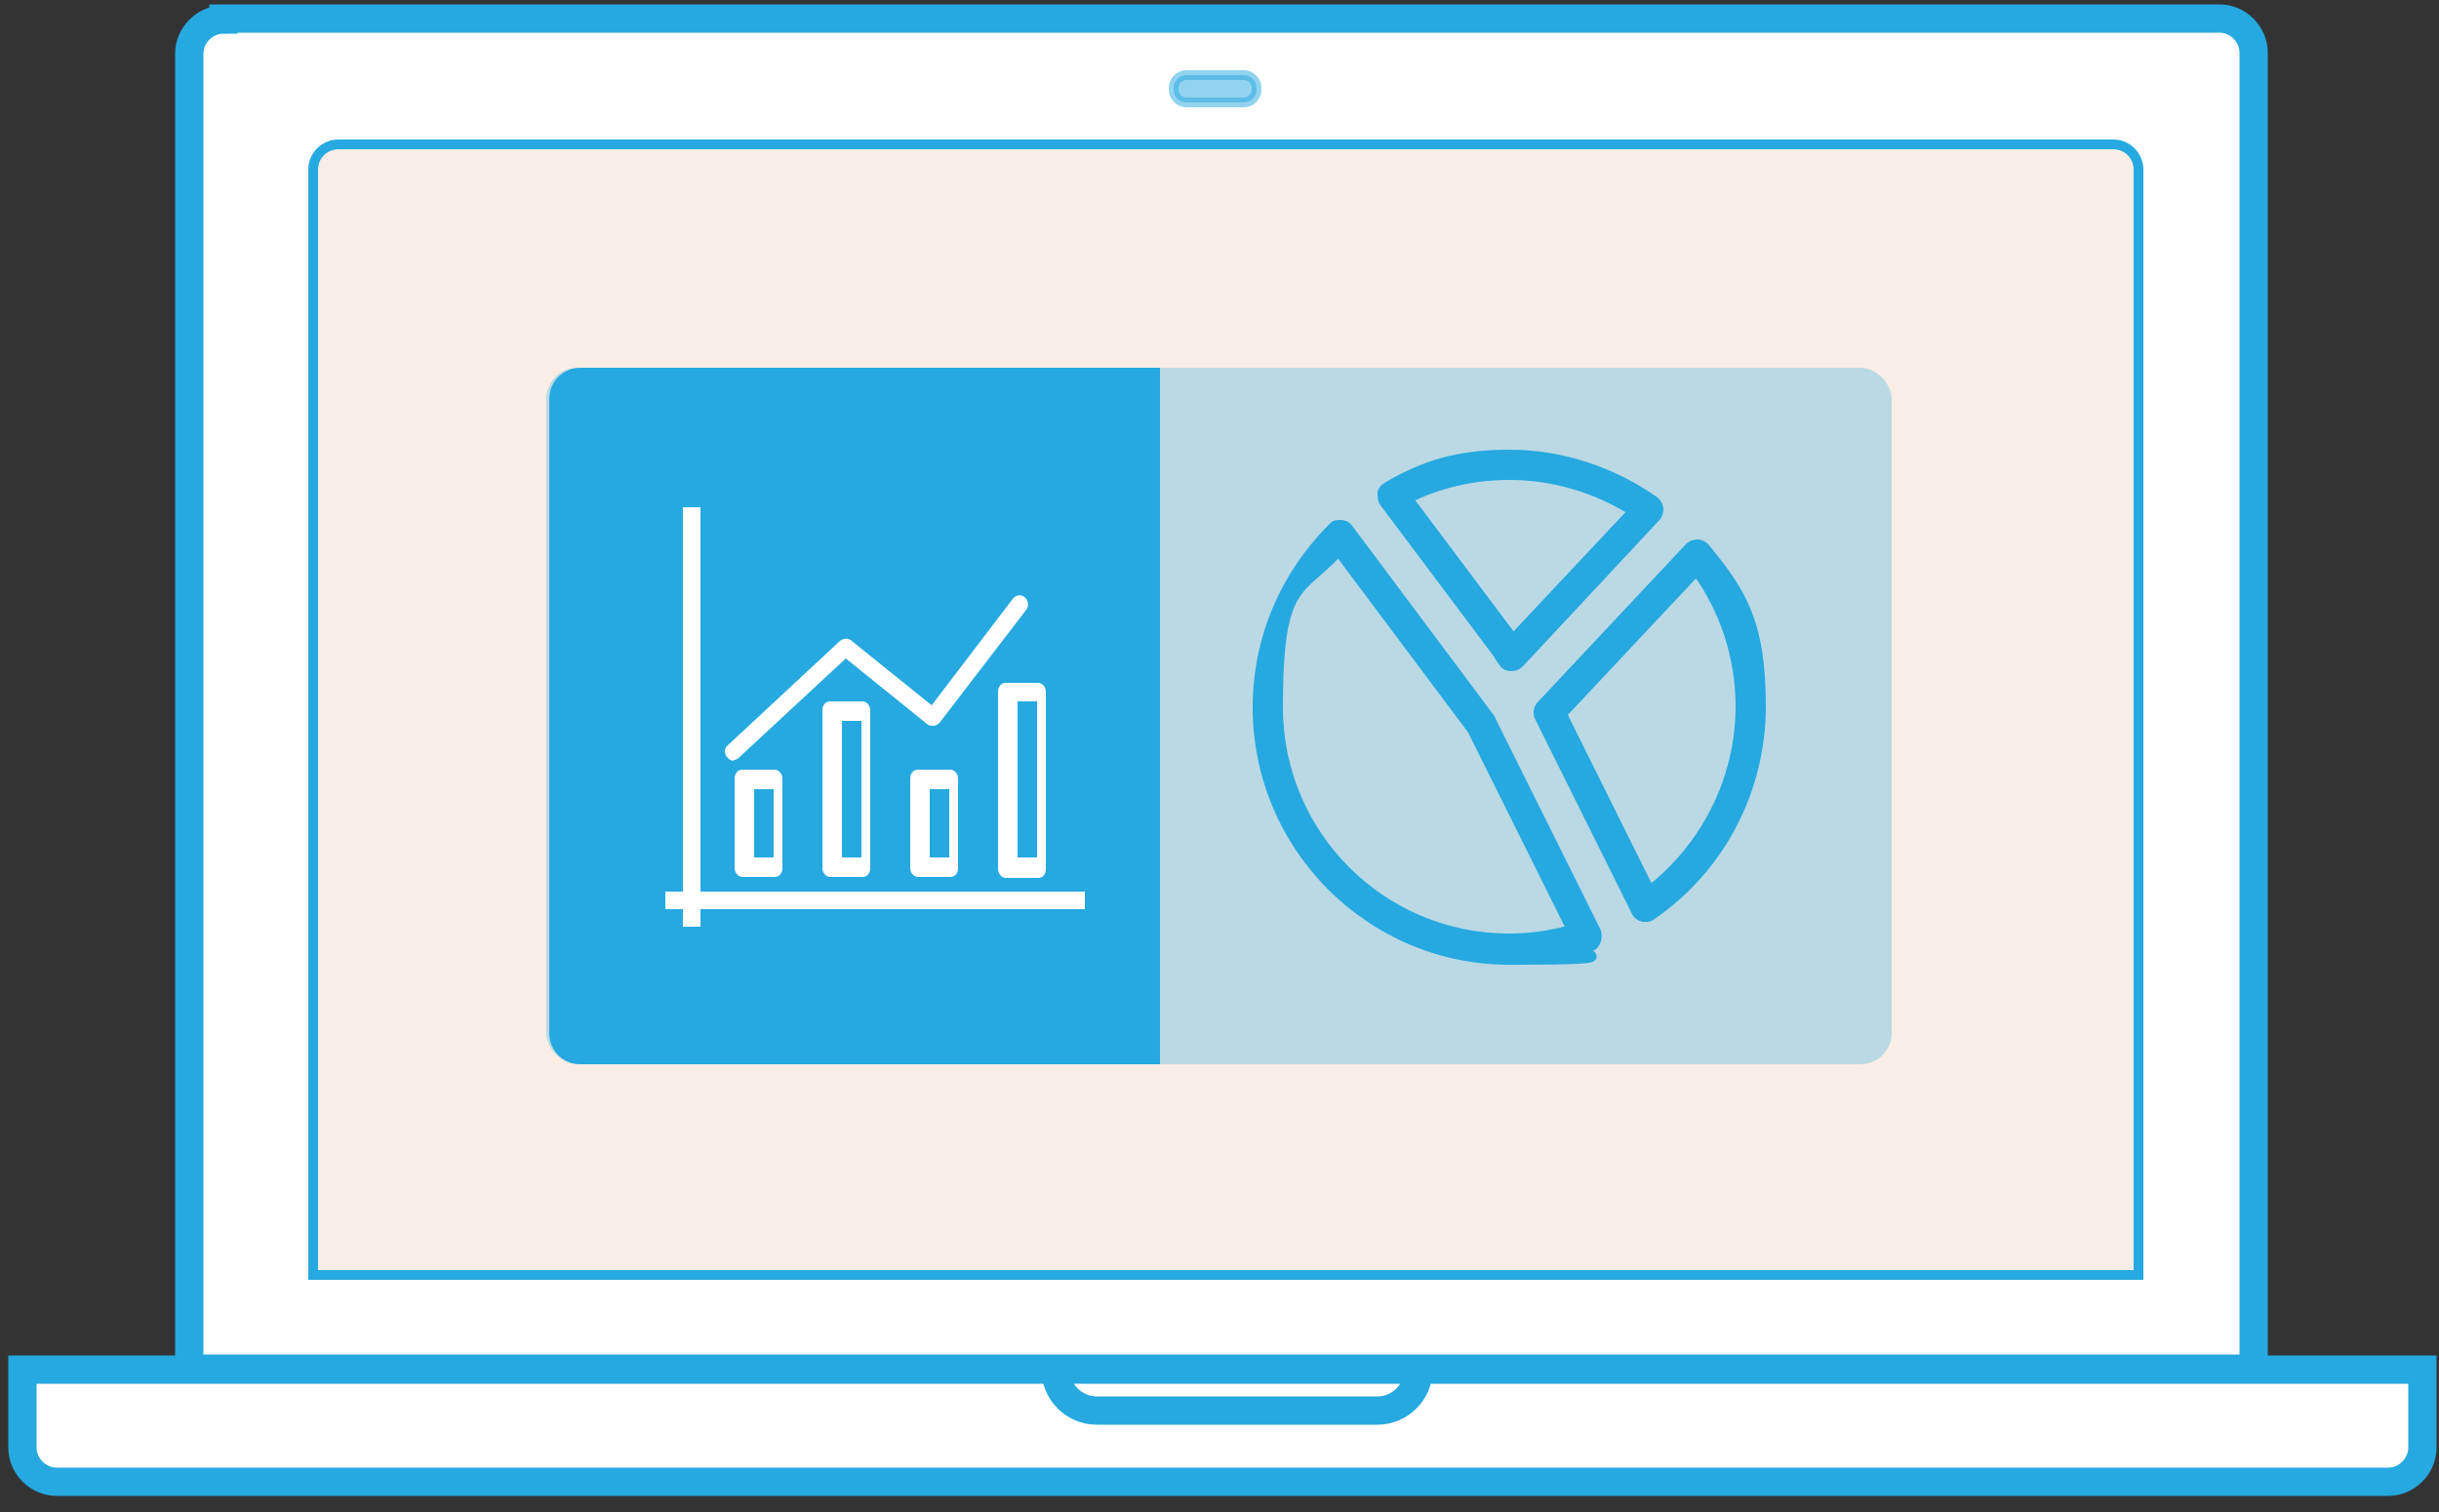
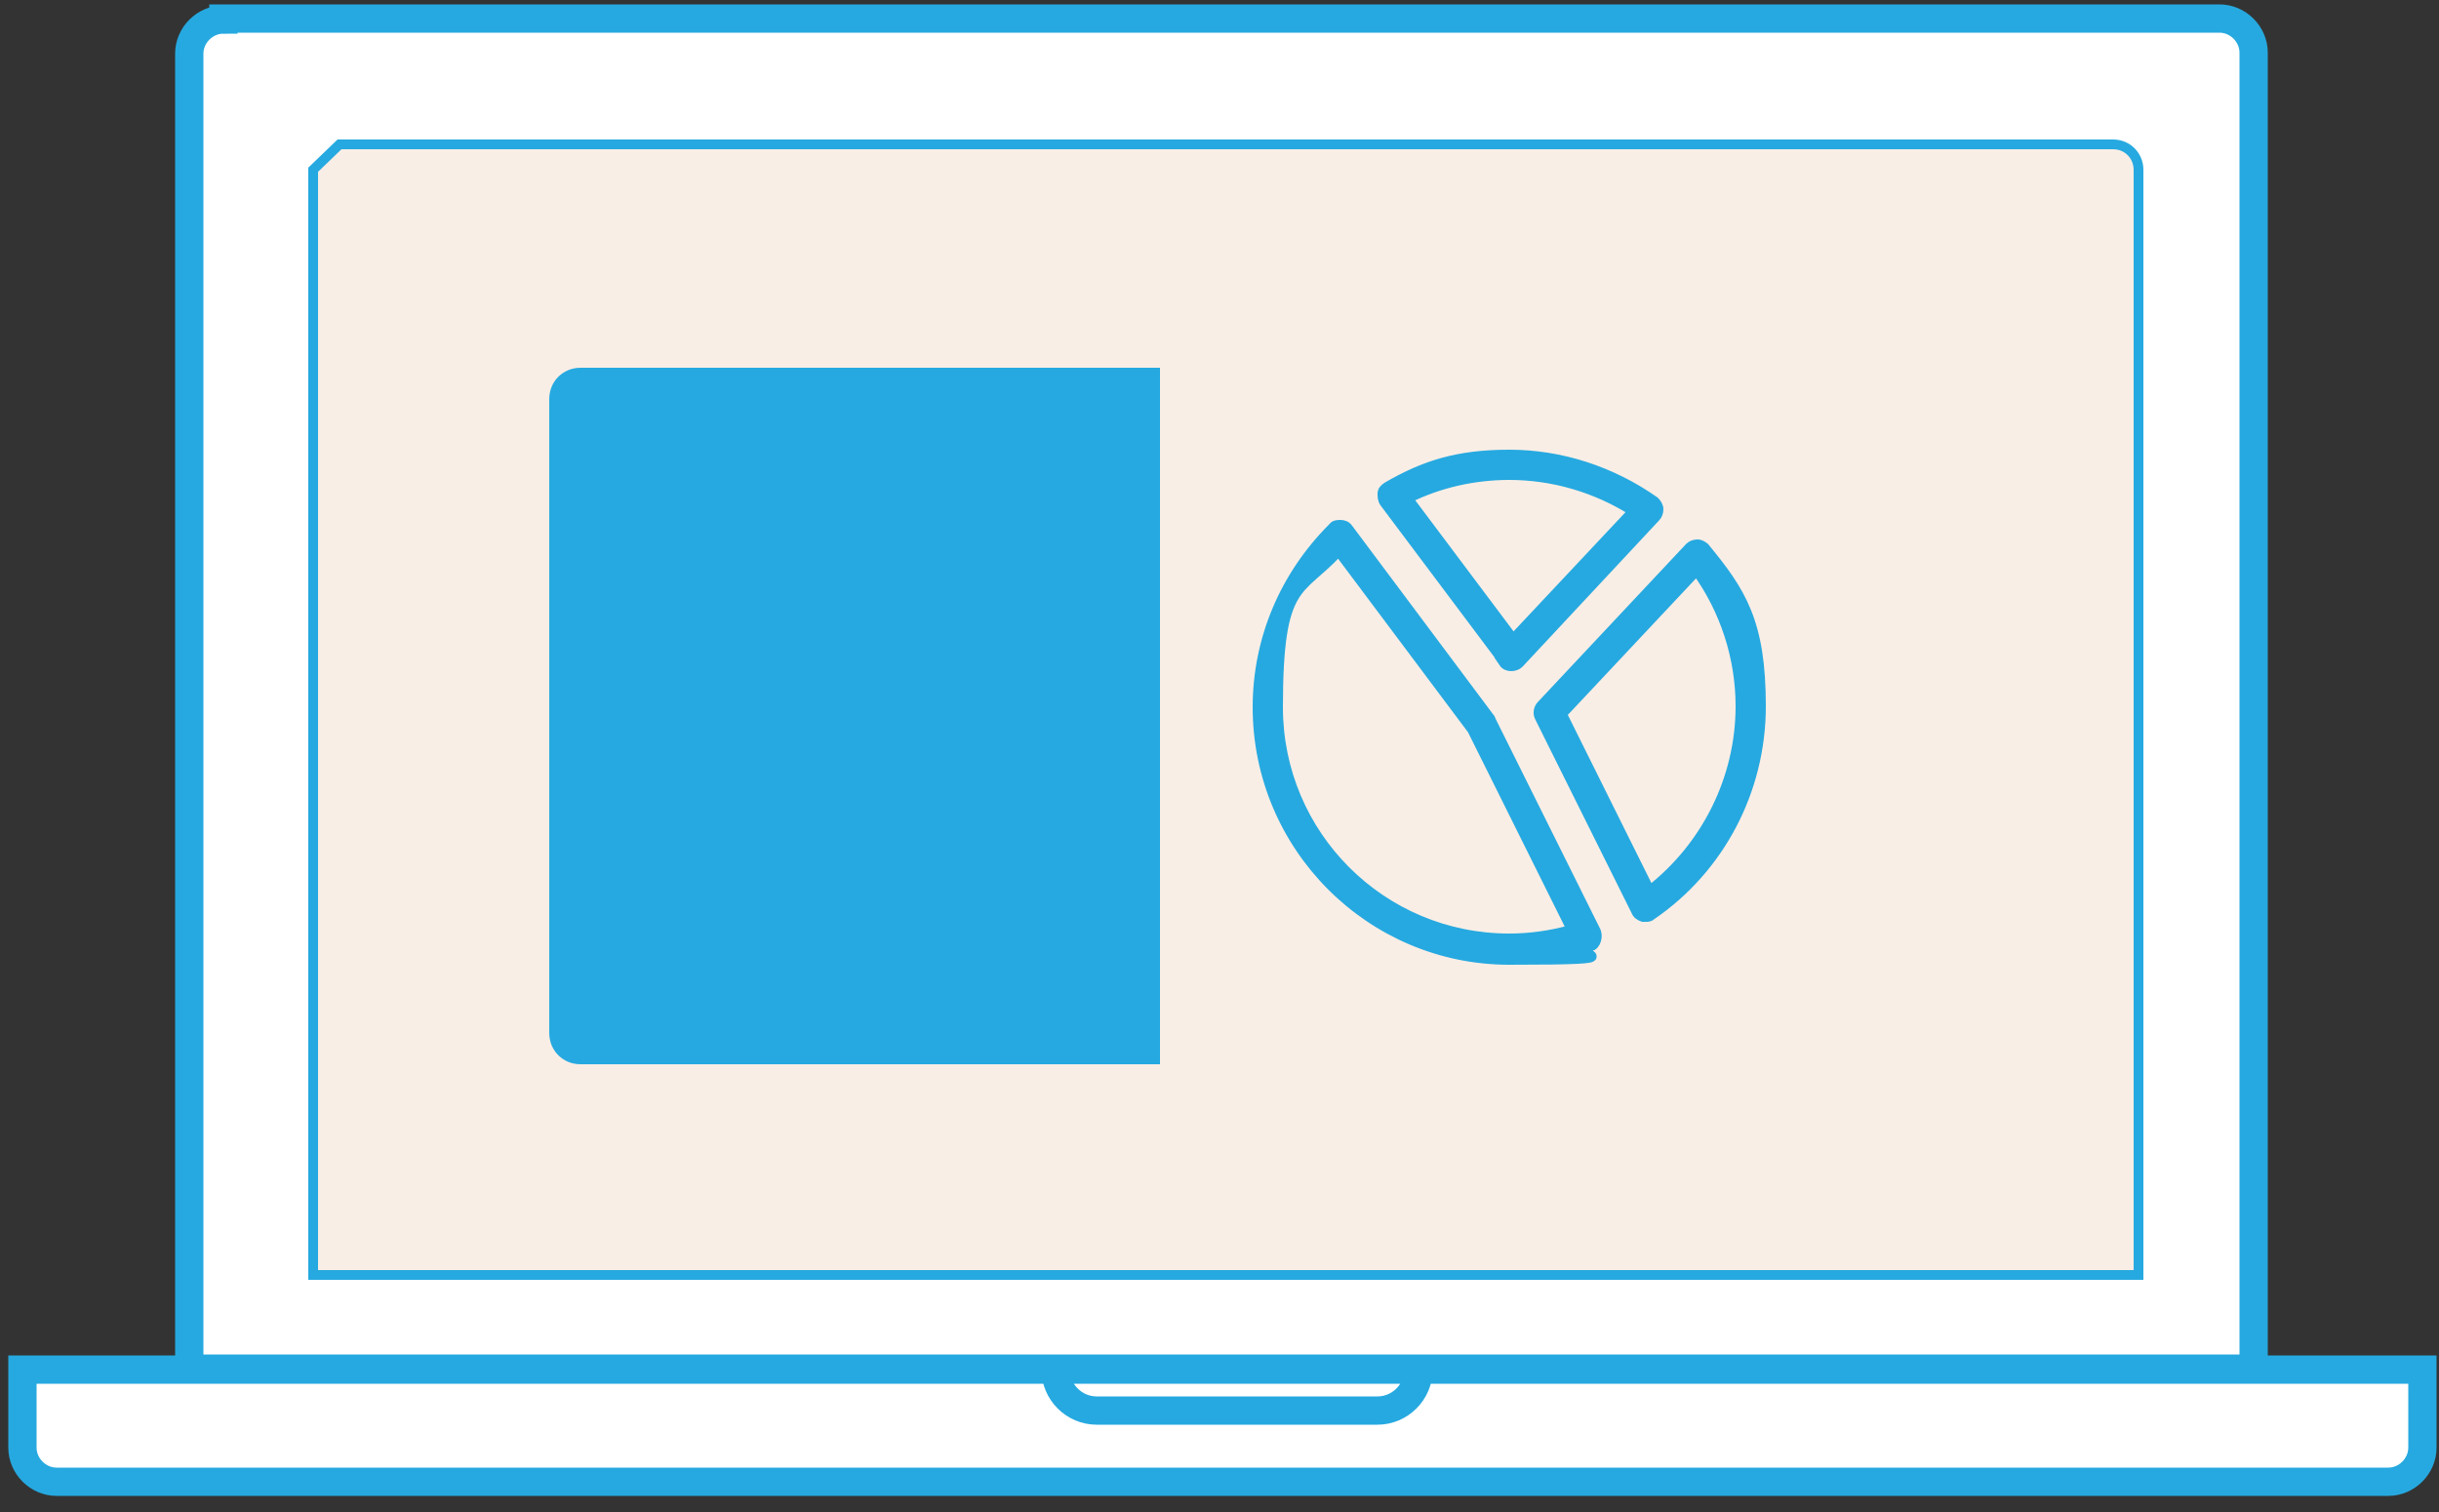
<svg xmlns="http://www.w3.org/2000/svg" xmlns:ns1="http://sodipodi.sourceforge.net/DTD/sodipodi-0.dtd" xmlns:ns2="http://www.inkscape.org/namespaces/inkscape" id="svg58" version="1.1" viewBox="0 0 250 155">
  <rect x="0" y="0" width="250" height="155" fill="#333333" stroke="none" />
  <defs>
    <style>
      .cls-1 {
        stroke-width: 2.9px;
      }

      .cls-1, .cls-2, .cls-3, .cls-4 {
        stroke: #26a9e0;
      }

      .cls-1, .cls-2, .cls-3, .cls-4, .cls-5, .cls-6 {
        fill-rule: evenodd;
      }

      .cls-1, .cls-5 {
        fill: #fff;
      }

      .cls-7 {
        fill-opacity: .3;
      }

      .cls-7, .cls-3, .cls-4, .cls-6 {
        fill: #26a9e0;
      }

      .cls-7, .cls-5, .cls-6 {
        stroke-width: 0px;
      }

      .cls-2 {
        fill: #bf5002;
        fill-opacity: .1;
      }

      .cls-2, .cls-3, .cls-4 {
        stroke-miterlimit: 10;
      }

      .cls-4 {
        isolation: isolate;
        opacity: .5;
      }
    </style>
  </defs>
  <ns1:namedview id="namedview60" bordercolor="#000000" borderopacity="0.25" ns2:deskcolor="#d1d1d1" ns2:pagecheckerboard="0" ns2:pageopacity="0.0" ns2:showpageshadow="2" pagecolor="#ffffff" />
  <path id="Rectangle-12" class="cls-1" d="M22.9,1.9h204.6c1.9,0,3.5,1.6,3.5,3.5v134.9H19.4V5.5c0-1.9,1.6-3.5,3.5-3.5Z" />
-   <path id="Rectangle-12-Copy-2" class="cls-2" d="M34.8,14.8h181.8c1.5,0,2.6,1.2,2.6,2.6v113.3H32.1V17.4c0-1.5,1.2-2.6,2.6-2.6Z" />
+   <path id="Rectangle-12-Copy-2" class="cls-2" d="M34.8,14.8h181.8c1.5,0,2.6,1.2,2.6,2.6v113.3H32.1V17.4Z" />
  <path id="Fill-35" class="cls-3" d="M154.7,48.7c4.5,0,8.9,1.3,12.7,3.7l-12.3,13.1-10.8-14.4c3.2-1.6,6.8-2.4,10.4-2.4h0ZM154.1,67.9c.2.3.5.4.8.4,0,0,0,0,0,0,.3,0,.6-.1.8-.3l14-15c.2-.2.3-.5.3-.8,0-.3-.2-.6-.4-.8-4.4-3.1-9.6-4.8-14.9-4.8s-8.7,1.1-12.5,3.3c-.3.2-.5.4-.5.7,0,.3,0,.6.2.9l12.3,16.4h0ZM169.1,91.3l-9-18.1,13.8-14.7c2.9,4,4.5,8.9,4.5,13.9,0,7.4-3.5,14.4-9.3,18.9h0ZM174.8,56.2c-.2-.2-.5-.4-.8-.4-.3,0-.6.1-.8.3l-15.2,16.2c-.3.3-.4.8-.2,1.2l9.9,19.9c.1.3.4.5.7.6,0,0,.2,0,.3,0,.2,0,.4,0,.6-.2,7-4.8,11.2-12.8,11.2-21.4s-2-11.7-5.8-16.3h0ZM154.7,96.2c-13.1,0-23.7-10.6-23.7-23.7s2.2-11.6,6.2-16l13.7,18.3,10.2,20.5c-2.1.6-4.3.9-6.4.9h0ZM152.8,73.8c0,0,0-.1-.1-.2l-14.5-19.4c-.2-.3-.5-.4-.8-.4-.3,0-.6,0-.8.3-4.9,4.9-7.7,11.4-7.7,18.4,0,14.3,11.6,25.9,25.8,25.9s5.6-.5,8.3-1.4c.3,0,.5-.3.6-.6.1-.3.1-.6,0-.9l-10.8-21.7h0Z" />
  <path id="Rectangle-12-Copy" class="cls-1" d="M5.8,151.9h239c1.9,0,3.5-1.6,3.5-3.5v-8H2.3v8c0,1.9,1.6,3.5,3.5,3.5Z" />
  <path id="Rectangle-12-Copy-3" class="cls-1" d="M141.1,144.6h-28.7c-2.3,0-4.2-1.9-4.2-4.2h37.2c0,2.3-1.9,4.2-4.2,4.2Z" />
-   <path id="Rectangle" class="cls-4" d="M121.6,7.7h5.9c.7,0,1.3.6,1.3,1.3v.2c0,.7-.6,1.3-1.3,1.3h-5.9c-.7,0-1.3-.6-1.3-1.3v-.2c0-.7.6-1.3,1.3-1.3Z" />
-   <rect id="Rectangle-21" class="cls-7" x="56" y="37.7" width="137.9" height="71.4" rx="3.2" ry="3.2" />
  <path id="Rectangle-21-Copy" class="cls-6" d="M59.5,37.7h59.4v71.4h-59.4c-1.8,0-3.2-1.4-3.2-3.2V40.9c0-1.8,1.4-3.2,3.2-3.2Z" />
-   <path id="Fill-28" class="cls-5" d="M86.3,73.9h2v14h-2v-14ZM85.1,71.9c-.5,0-.8.4-.8.9v16.2c0,.5.4.9.8.9h3.3c.5,0,.8-.4.8-.9v-16.2c0-.5-.4-.9-.8-.9h-3.3ZM77.3,80.9h2v7h-2v-7ZM76.1,78.9c-.5,0-.8.4-.8.9v9.2c0,.5.4.9.8.9h3.3c.5,0,.8-.4.8-.9v-9.2c0-.5-.4-.9-.8-.9h-3.3ZM71.8,91.4v-39.4h-1.8v39.4h-1.8v1.8h1.8v1.8h1.8v-1.8h39.4v-1.8h-39.4ZM95.3,80.9h2v7h-2v-7ZM94.1,78.9c-.5,0-.8.4-.8.9v9.2c0,.5.4.9.8.9h3.3c.5,0,.8-.4.8-.9v-9.2c0-.5-.4-.9-.8-.9h-3.3ZM104.3,71.9h2v16h-2v-16ZM102.3,70.9v18.2c0,.5.4.9.8.9h3.3c.5,0,.8-.4.8-.9v-18.2c0-.5-.4-.9-.8-.9h-3.3c-.5,0-.8.4-.8.9h0ZM75.1,77.9c.2,0,.4,0,.6-.2l11-10.2,8.3,6.7c.2.2.4.2.7.2.2,0,.5-.2.6-.3l8.9-11.6c.3-.4.2-1-.2-1.3-.4-.3-.9-.2-1.2.2l-8.3,10.9-8.2-6.6c-.3-.3-.8-.3-1.2,0l-11.5,10.7c-.4.3-.4.9,0,1.3.2.2.4.3.7.3h0Z" />
</svg>